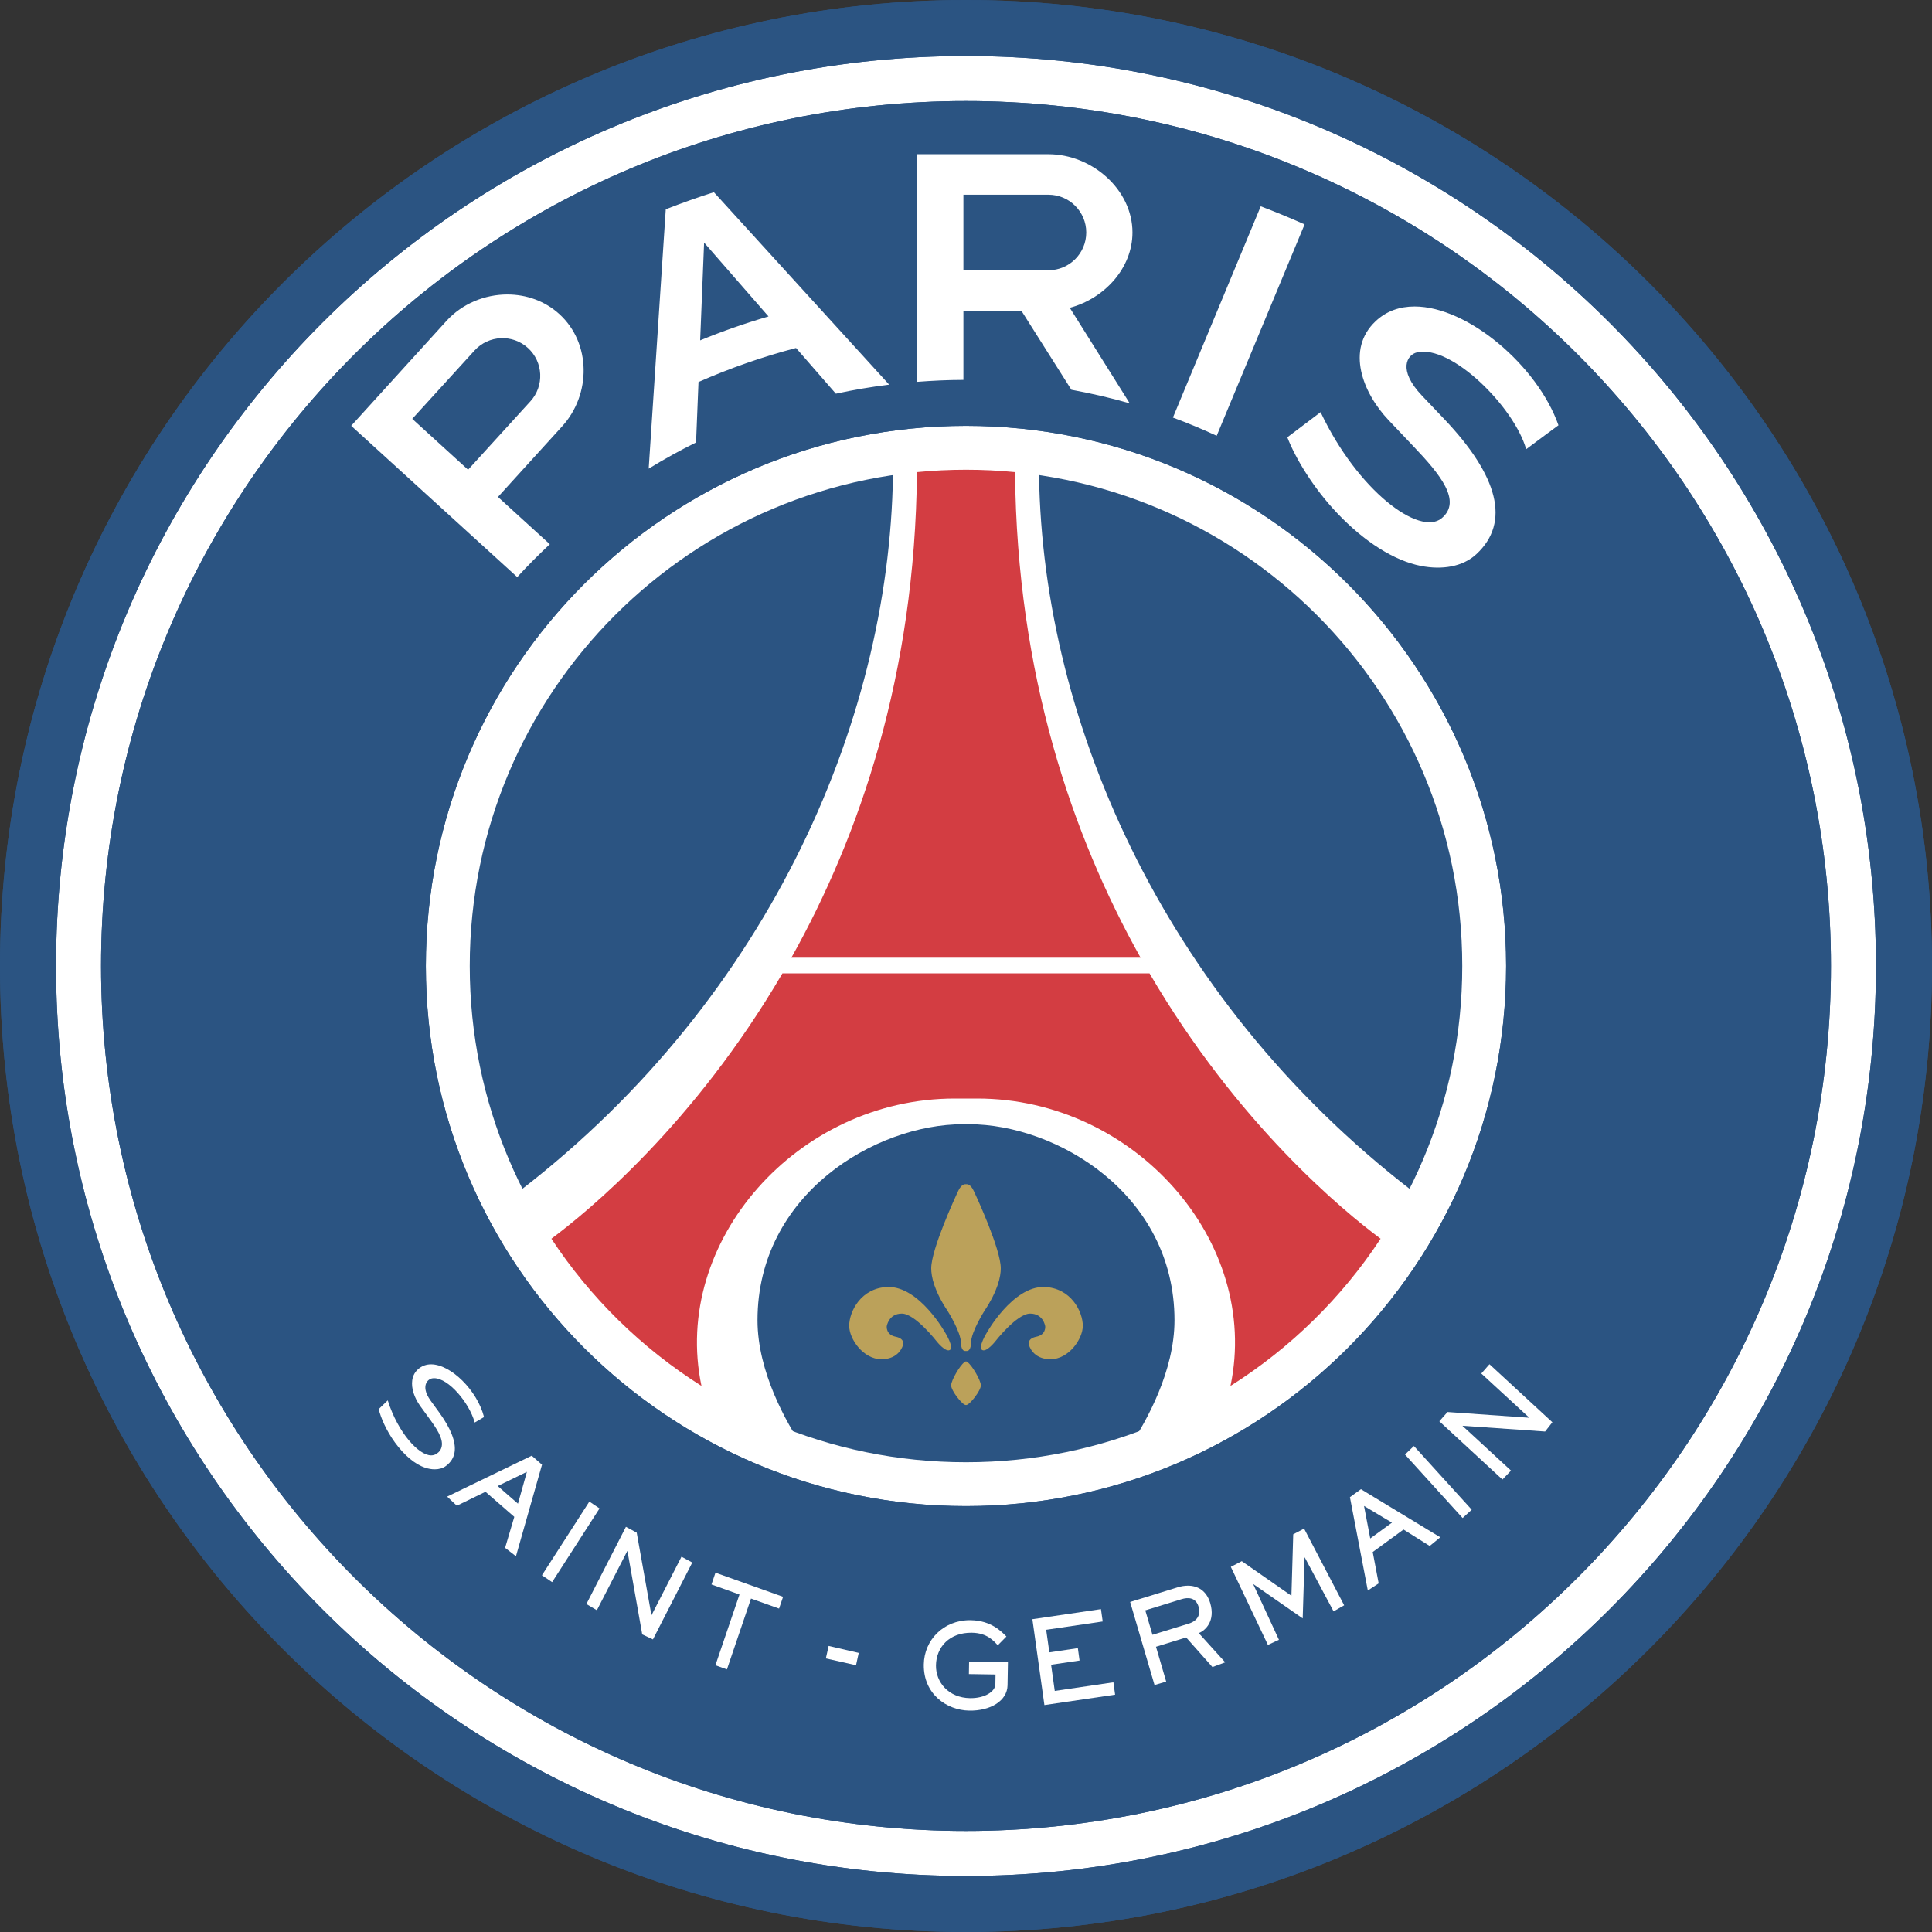
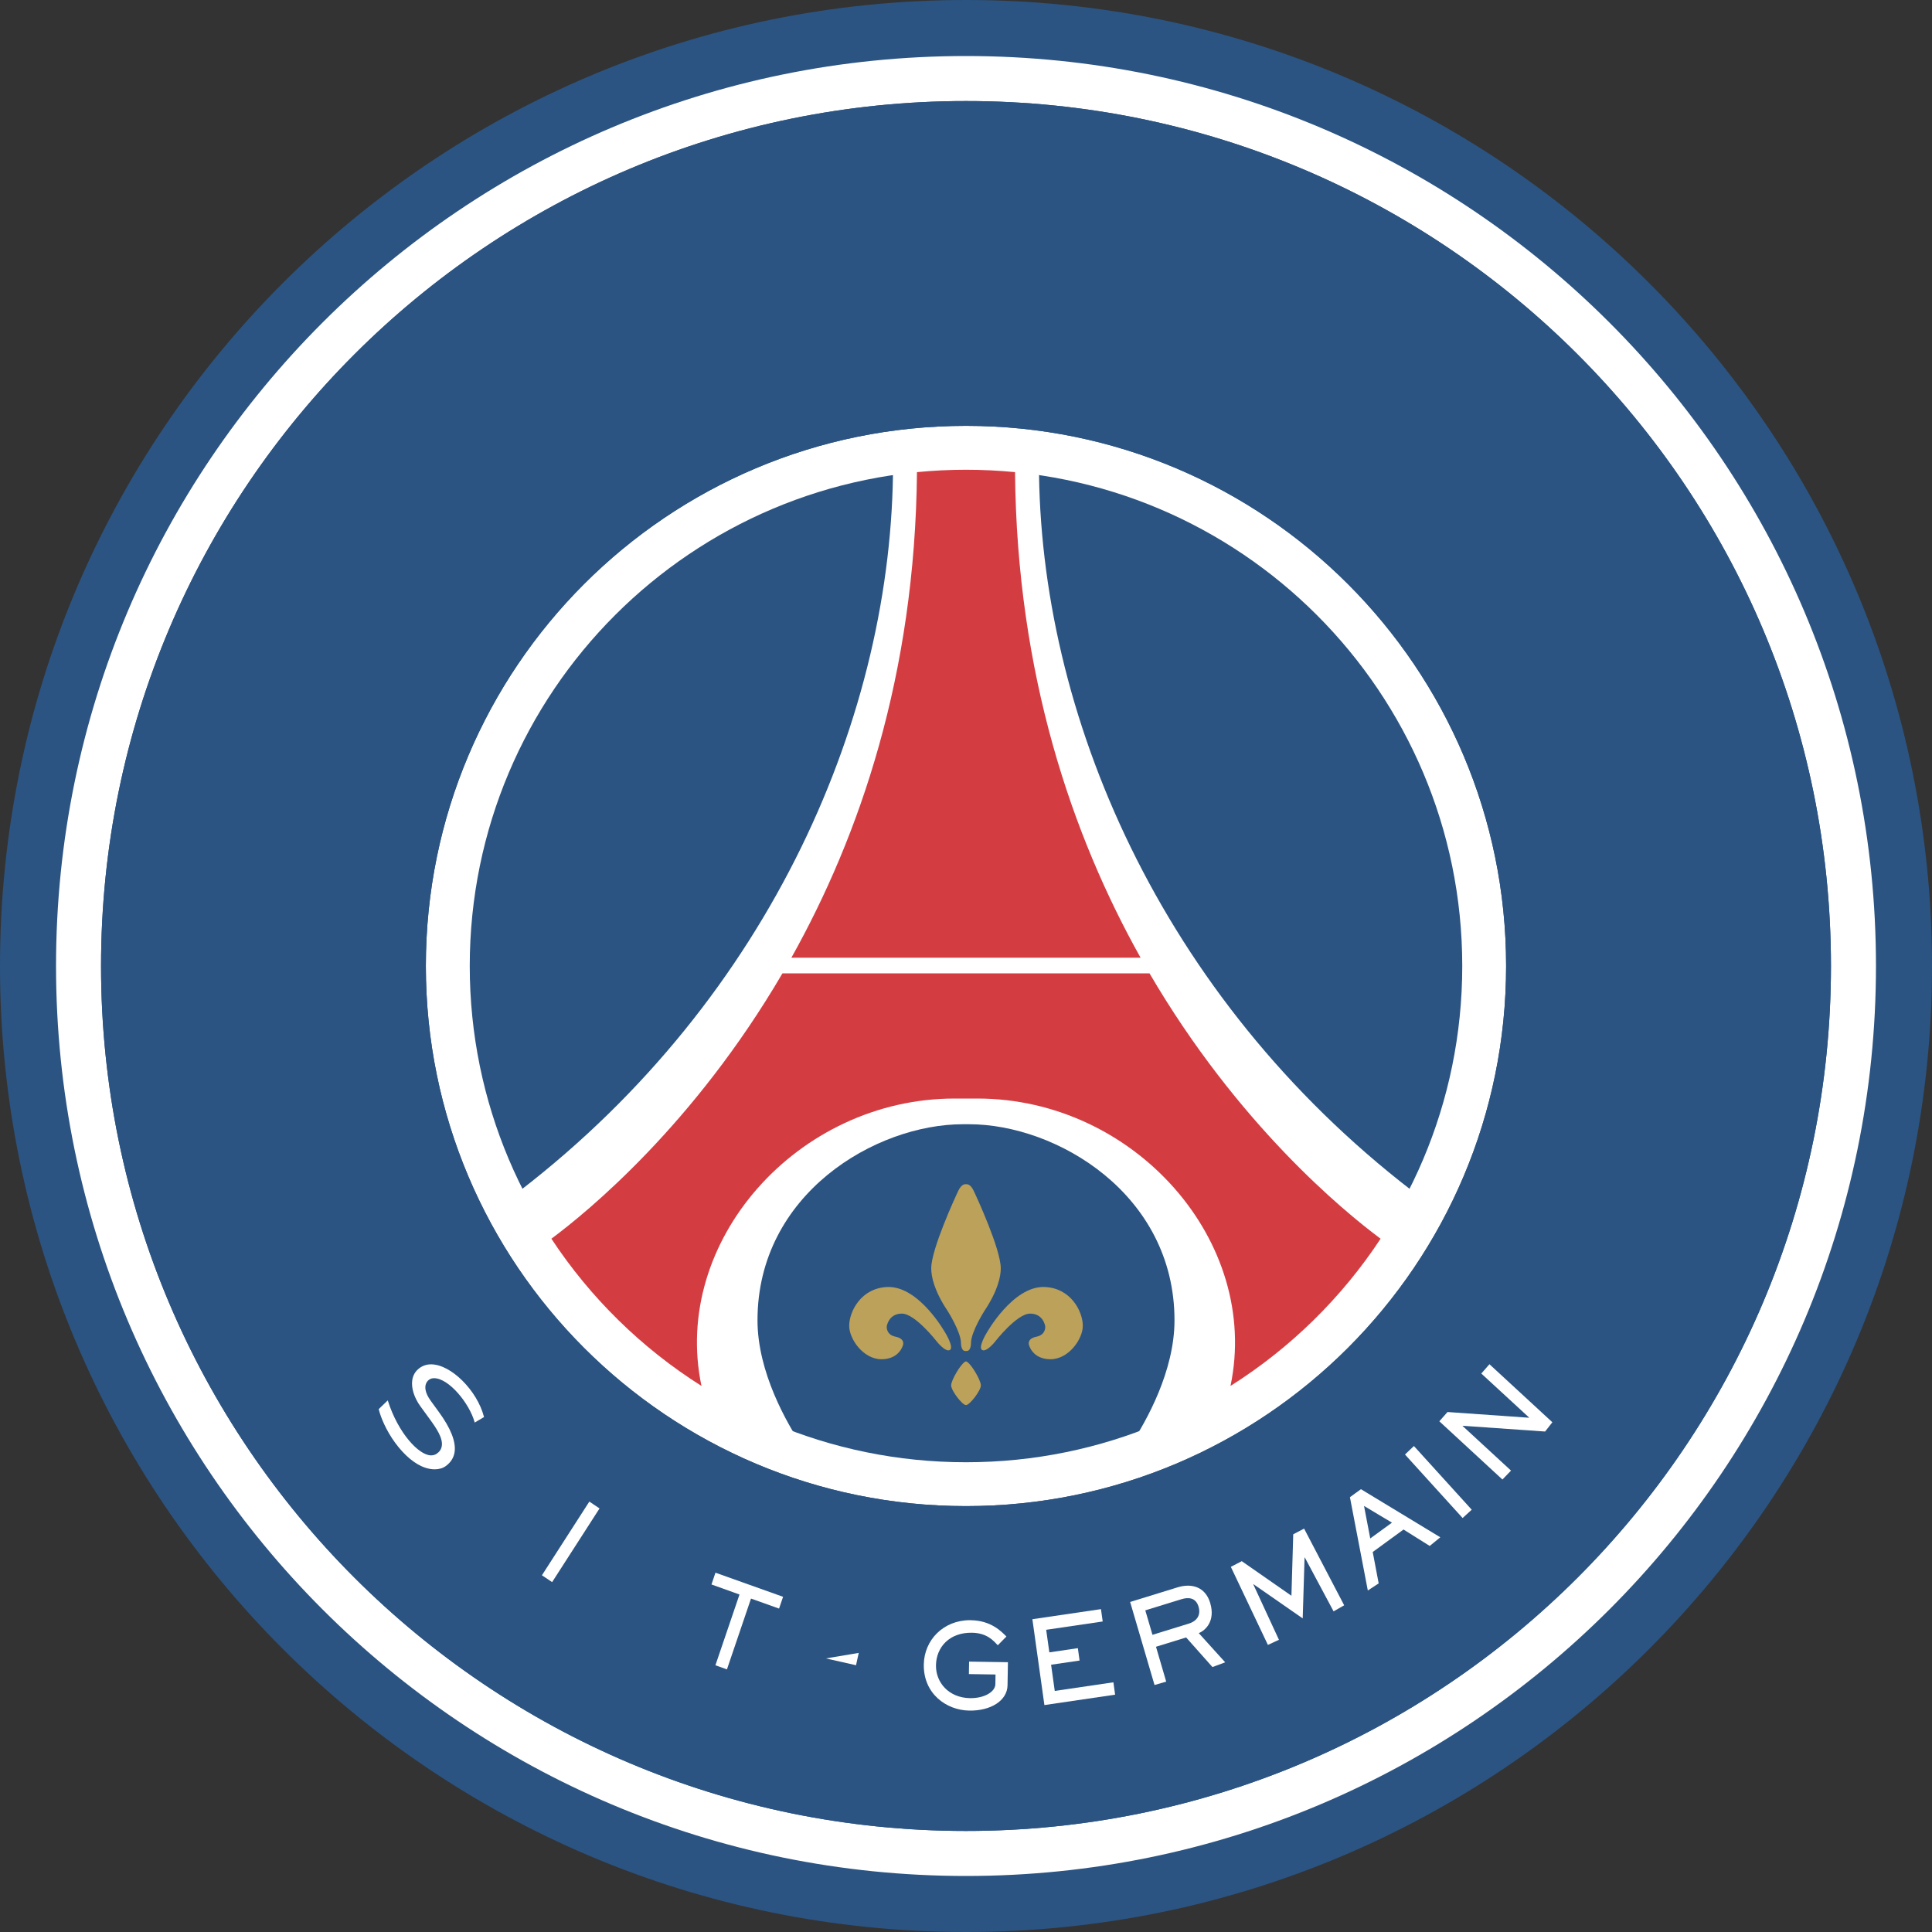
<svg xmlns="http://www.w3.org/2000/svg" width="50" height="50" viewBox="0 0 50 50" fill="none">
  <rect x="0" y="0" width="50" height="50" fill="#333333" stroke="none" />
  <g clip-path="url(#clip0_4453_2510)">
    <path d="M49.133 25C49.133 38.328 38.328 49.133 25 49.133C11.672 49.133 0.867 38.328 0.867 25C0.867 11.672 11.672 0.867 25 0.867C38.328 0.867 49.133 11.672 49.133 25Z" fill="white" />
    <path d="M25 48.55C11.994 48.55 1.45 38.006 1.45 25C1.45 11.994 11.994 1.45 25 1.45C38.006 1.45 48.55 11.994 48.55 25C48.55 38.006 38.006 48.55 25 48.55ZM25 0C11.193 0 0 11.193 0 25C0 38.807 11.193 50 25 50C38.807 50 50 38.807 50 25C50 11.193 38.807 0 25 0Z" fill="#2B5482" />
    <path d="M25 38.978C17.28 38.978 11.021 32.72 11.021 25C11.021 17.28 17.28 11.021 25 11.021C32.72 11.021 38.978 17.28 38.978 25C38.978 32.72 32.72 38.978 25 38.978ZM25 2.615C12.637 2.615 2.615 12.637 2.615 25C2.615 37.363 12.637 47.385 25 47.385C37.362 47.385 47.385 37.363 47.385 25C47.385 12.637 37.362 2.615 25 2.615Z" fill="#2B5482" />
-     <path d="M25 48.55C11.994 48.55 1.45 38.006 1.45 25C1.45 11.994 11.994 1.45 25 1.45C38.006 1.45 48.55 11.994 48.55 25C48.55 38.006 38.006 48.55 25 48.55ZM25 0C11.193 0 0 11.193 0 25C0 38.807 11.193 50 25 50C38.807 50 50 38.807 50 25C50 11.193 38.807 0 25 0Z" fill="#2B5482" />
    <path d="M25 38.978C17.28 38.978 11.021 32.72 11.021 25C11.021 17.28 17.28 11.021 25 11.021C32.72 11.021 38.978 17.28 38.978 25C38.978 32.72 32.72 38.978 25 38.978ZM25 2.615C12.637 2.615 2.615 12.637 2.615 25C2.615 37.363 12.637 47.385 25 47.385C37.362 47.385 47.385 37.363 47.385 25C47.385 12.637 37.362 2.615 25 2.615Z" fill="#2B5482" />
    <path d="M37.843 25C37.843 32.093 32.093 37.843 25 37.843C17.907 37.843 12.157 32.093 12.157 25C12.157 17.907 17.907 12.157 25 12.157C32.093 12.157 37.843 17.907 37.843 25Z" fill="#2B5482" />
    <path d="M36.542 30.815C30.018 25.787 26.888 18.446 26.888 11.998L25.314 11.868L25.314 11.816L25 11.842L24.686 11.816L24.686 11.868L23.112 11.998C23.112 18.446 19.981 25.787 13.457 30.815L13.432 31.525L15.379 34.688L18.663 36.838L20.768 37.441C20.364 36.834 19.604 35.514 19.604 34.169C19.604 30.9 22.66 29.095 24.922 29.095H25.078C27.339 29.095 30.396 30.9 30.396 34.169C30.396 35.484 29.67 36.775 29.259 37.4L31.337 36.838L34.621 34.688L36.568 31.525" fill="white" />
    <path d="M29.75 25.191H20.249C17.963 29.1 15.226 31.346 14.27 32.058C15.278 33.588 16.604 34.889 18.154 35.868C17.369 32.131 20.639 28.43 24.706 28.43H25.294C29.361 28.43 32.631 32.131 31.845 35.868C33.396 34.889 34.722 33.588 35.73 32.058C34.773 31.346 32.036 29.1 29.75 25.191ZM26.269 12.219C25.851 12.178 25.428 12.157 25 12.157C24.572 12.157 24.148 12.178 23.731 12.219C23.683 17.471 22.243 21.638 20.481 24.785H29.518C27.756 21.638 26.316 17.471 26.269 12.219Z" fill="#D33D42" />
    <path d="M25.019 34.964C25.132 34.964 25.129 34.759 25.129 34.759C25.129 34.469 25.479 33.922 25.479 33.922C25.823 33.405 25.9 33.037 25.9 32.825C25.9 32.333 25.282 30.991 25.197 30.814C25.113 30.636 25.019 30.648 25.019 30.648H24.981C24.981 30.648 24.887 30.636 24.802 30.814C24.717 30.991 24.1 32.333 24.1 32.825C24.1 33.037 24.176 33.405 24.521 33.922C24.521 33.922 24.87 34.469 24.87 34.759C24.87 34.759 24.868 34.964 24.981 34.964" fill="#BBA15A" />
    <path d="M21.977 34.313C21.977 33.941 22.285 33.326 22.977 33.307C23.795 33.288 24.468 34.5 24.468 34.5C24.468 34.5 24.696 34.873 24.582 34.938C24.468 35.002 24.243 34.717 24.243 34.717C24.243 34.717 23.684 33.996 23.34 33.996C22.995 33.996 22.949 34.325 22.949 34.325C22.949 34.325 22.924 34.543 23.177 34.594C23.431 34.645 23.37 34.807 23.37 34.807C23.37 34.807 23.284 35.177 22.812 35.177C22.341 35.177 21.977 34.653 21.977 34.313Z" fill="#BBA15A" />
    <path d="M28.023 34.313C28.023 33.941 27.714 33.326 27.022 33.307C26.205 33.288 25.532 34.5 25.532 34.5C25.532 34.5 25.304 34.873 25.418 34.938C25.532 35.002 25.756 34.717 25.756 34.717C25.756 34.717 26.315 33.996 26.66 33.996C27.005 33.996 27.05 34.325 27.05 34.325C27.05 34.325 27.076 34.543 26.822 34.594C26.569 34.645 26.63 34.807 26.63 34.807C26.63 34.807 26.716 35.177 27.187 35.177C27.659 35.177 28.023 34.653 28.023 34.313Z" fill="#BBA15A" />
    <path d="M25.385 35.846C25.385 35.846 25.384 35.845 25.384 35.844C25.376 35.715 25.163 35.345 25.042 35.255C25.027 35.242 25.014 35.234 25.003 35.234C25.002 35.234 25.001 35.235 25 35.235C24.999 35.235 24.998 35.234 24.997 35.234C24.985 35.234 24.972 35.242 24.957 35.255C24.836 35.345 24.624 35.715 24.616 35.844C24.615 35.845 24.615 35.846 24.615 35.846C24.615 35.846 24.616 35.846 24.616 35.847C24.615 35.848 24.615 35.85 24.615 35.852C24.615 35.99 24.904 36.363 24.997 36.363C24.998 36.363 24.999 36.363 25 36.362C25.001 36.363 25.002 36.363 25.003 36.363C25.095 36.363 25.385 35.99 25.385 35.852C25.385 35.85 25.384 35.848 25.384 35.847C25.384 35.846 25.385 35.846 25.385 35.846Z" fill="#BBA15A" />
-     <path d="M23.737 3.991V9.882C24.132 9.852 24.53 9.832 24.933 9.832H24.933V8.041H26.433L27.727 10.087C28.239 10.18 28.743 10.297 29.237 10.438L27.686 7.966C28.575 7.729 29.308 6.946 29.308 6.016C29.308 4.9 28.252 3.991 27.135 3.991H23.737ZM24.933 5.039H27.135C27.674 5.039 28.112 5.478 28.112 6.016C28.112 6.556 27.674 6.994 27.135 6.994H24.933V5.039ZM17.23 5.416L16.788 12.129C17.185 11.885 17.594 11.659 18.014 11.451L18.077 9.887C18.886 9.53 19.73 9.235 20.601 9.006L21.632 10.189C22.084 10.091 22.545 10.012 23.012 9.955L18.475 4.974C18.055 5.109 17.639 5.256 17.23 5.416ZM18.222 6.278L19.889 8.19C19.286 8.366 18.695 8.573 18.12 8.809L18.222 6.278ZM30.355 10.807C30.741 10.949 31.118 11.107 31.488 11.278L33.763 5.807C33.391 5.641 33.012 5.485 32.628 5.339L30.355 10.807ZM11.555 8.305L9.089 11.02L13.386 14.935C13.655 14.64 13.938 14.358 14.229 14.084L12.887 12.861L14.549 11.033C15.301 10.207 15.302 8.881 14.476 8.129C14.1 7.786 13.616 7.621 13.13 7.621C12.549 7.621 11.964 7.856 11.555 8.305ZM10.669 10.84L12.282 9.07C12.646 8.672 13.264 8.643 13.663 9.006C14.062 9.369 14.09 9.989 13.726 10.387L12.114 12.157L10.669 10.84ZM35.6 8.314C34.826 9.043 35.265 10.167 35.94 10.877L36.594 11.566C37.262 12.27 37.846 12.969 37.309 13.413C36.737 13.885 35.138 12.701 34.177 10.667L33.316 11.317C33.522 11.852 33.985 12.627 34.609 13.282C35.315 14.026 36.084 14.51 36.773 14.646C37.315 14.752 37.854 14.672 38.209 14.341C39.097 13.518 38.775 12.318 37.38 10.849L36.801 10.24C36.159 9.564 36.422 9.179 36.67 9.12C37.557 8.912 39.186 10.53 39.497 11.626C39.757 11.429 40.333 11.006 40.333 11.006C39.793 9.47 37.99 7.932 36.609 7.932C36.229 7.932 35.881 8.048 35.6 8.314Z" fill="white" />
-     <path d="M11.572 38.732L11.823 38.968L12.564 38.607L13.31 39.256L13.072 40.058L13.353 40.275L14.027 37.906L13.761 37.673L11.572 38.732ZM12.88 38.458L13.636 38.091L13.405 38.915" fill="white" />
    <path d="M14.025 40.768L14.289 40.945L15.516 39.038L15.252 38.861L14.025 40.768Z" fill="white" />
-     <path d="M15.176 41.512L15.447 41.673L16.234 40.141L16.239 40.144L16.621 42.298L16.898 42.428L17.916 40.438L17.637 40.287L16.863 41.798L16.858 41.795L16.478 39.665L16.199 39.514" fill="white" />
    <path d="M18.413 41.006L19.138 41.266L18.515 43.097L18.813 43.204L19.436 41.371L20.162 41.63L20.266 41.325L18.516 40.701" fill="white" />
    <path d="M23.908 43.077C23.896 43.84 24.499 44.261 25.083 44.27C25.633 44.28 26.069 44.017 26.075 43.614L26.085 43.018L25.08 43.002L25.075 43.325L25.764 43.336L25.76 43.587C25.757 43.779 25.483 43.954 25.103 43.948C24.549 43.938 24.216 43.538 24.223 43.098C24.23 42.628 24.572 42.245 25.154 42.255C25.551 42.261 25.717 42.47 25.823 42.579L26.046 42.353C25.919 42.225 25.649 41.939 25.126 41.931C25.119 41.931 25.111 41.93 25.103 41.93C24.414 41.931 23.918 42.444 23.908 43.077Z" fill="white" />
    <path d="M26.718 41.905L27.029 44.127L28.859 43.858L28.815 43.538L27.297 43.761L27.202 43.083L27.939 42.975L27.895 42.654L27.157 42.763L27.075 42.179L28.538 41.964L28.493 41.644" fill="white" />
    <path d="M30.483 41.078L29.248 41.459L29.879 43.608L30.181 43.52L29.917 42.618L30.697 42.377L31.378 43.143L31.708 43.021L31.024 42.265C31.196 42.196 31.458 41.956 31.321 41.489C31.224 41.162 30.993 41.037 30.743 41.037C30.657 41.037 30.569 41.052 30.483 41.078ZM29.64 41.676L30.574 41.388C30.748 41.334 30.947 41.338 31.019 41.582C31.08 41.791 30.987 41.951 30.76 42.021L29.826 42.309" fill="white" />
    <path d="M34.936 38.747L35.399 41.162L35.68 40.978L35.526 40.166L36.323 39.584L37.001 40.009L37.275 39.785L35.221 38.54L34.936 38.747ZM35.301 38.974L36.024 39.406L35.462 39.815" fill="white" />
    <path d="M36.361 37.643L37.852 39.286L38.088 39.071L36.592 37.423L36.361 37.643Z" fill="white" />
    <path d="M38.336 35.547L39.574 36.687L39.57 36.691L37.461 36.543L37.25 36.783L38.883 38.29L39.105 38.059L37.852 36.904L37.855 36.899L39.987 37.048L40.175 36.808L38.547 35.306" fill="white" />
    <path d="M33.469 39.707L33.422 41.298L32.137 40.403L31.854 40.55L32.813 42.57L33.099 42.438L32.435 41.003L32.441 41L33.714 41.884L33.762 40.31L33.768 40.307L34.513 41.702L34.787 41.545L33.75 39.56" fill="white" />
    <path d="M10.851 35.41C10.748 35.488 10.687 35.593 10.669 35.721C10.64 35.922 10.719 36.174 10.881 36.396L11.114 36.716C11.295 36.963 11.469 37.222 11.433 37.426C11.419 37.509 11.373 37.575 11.299 37.624C11.257 37.651 11.21 37.665 11.157 37.665C10.84 37.665 10.304 37.086 10.04 36.257L10.035 36.242L9.805 36.464L9.8 36.468L9.802 36.473C9.853 36.681 9.991 37.016 10.223 37.334C10.466 37.667 10.744 37.898 11.005 37.984C11.089 38.012 11.171 38.026 11.25 38.026C11.364 38.026 11.465 37.996 11.542 37.938C11.669 37.843 11.744 37.722 11.765 37.579C11.804 37.314 11.666 36.964 11.357 36.541L11.151 36.258C10.986 36.032 10.993 35.886 11.028 35.803C11.059 35.73 11.125 35.679 11.199 35.67C11.211 35.669 11.223 35.668 11.235 35.668C11.611 35.668 12.143 36.307 12.282 36.803L12.285 36.816L12.296 36.809C12.374 36.763 12.465 36.709 12.521 36.677L12.527 36.673L12.525 36.666C12.347 35.981 11.668 35.309 11.156 35.309C11.042 35.309 10.939 35.343 10.851 35.41Z" fill="white" />
-     <path d="M21.373 42.92L22.154 43.096L22.224 42.777L21.445 42.597L21.373 42.92Z" fill="white" />
+     <path d="M21.373 42.92L22.154 43.096L22.224 42.777L21.373 42.92Z" fill="white" />
  </g>
  <defs>
    <clipPath id="clip0_4453_2510">
      <rect width="50" height="50" fill="white" />
    </clipPath>
  </defs>
</svg>